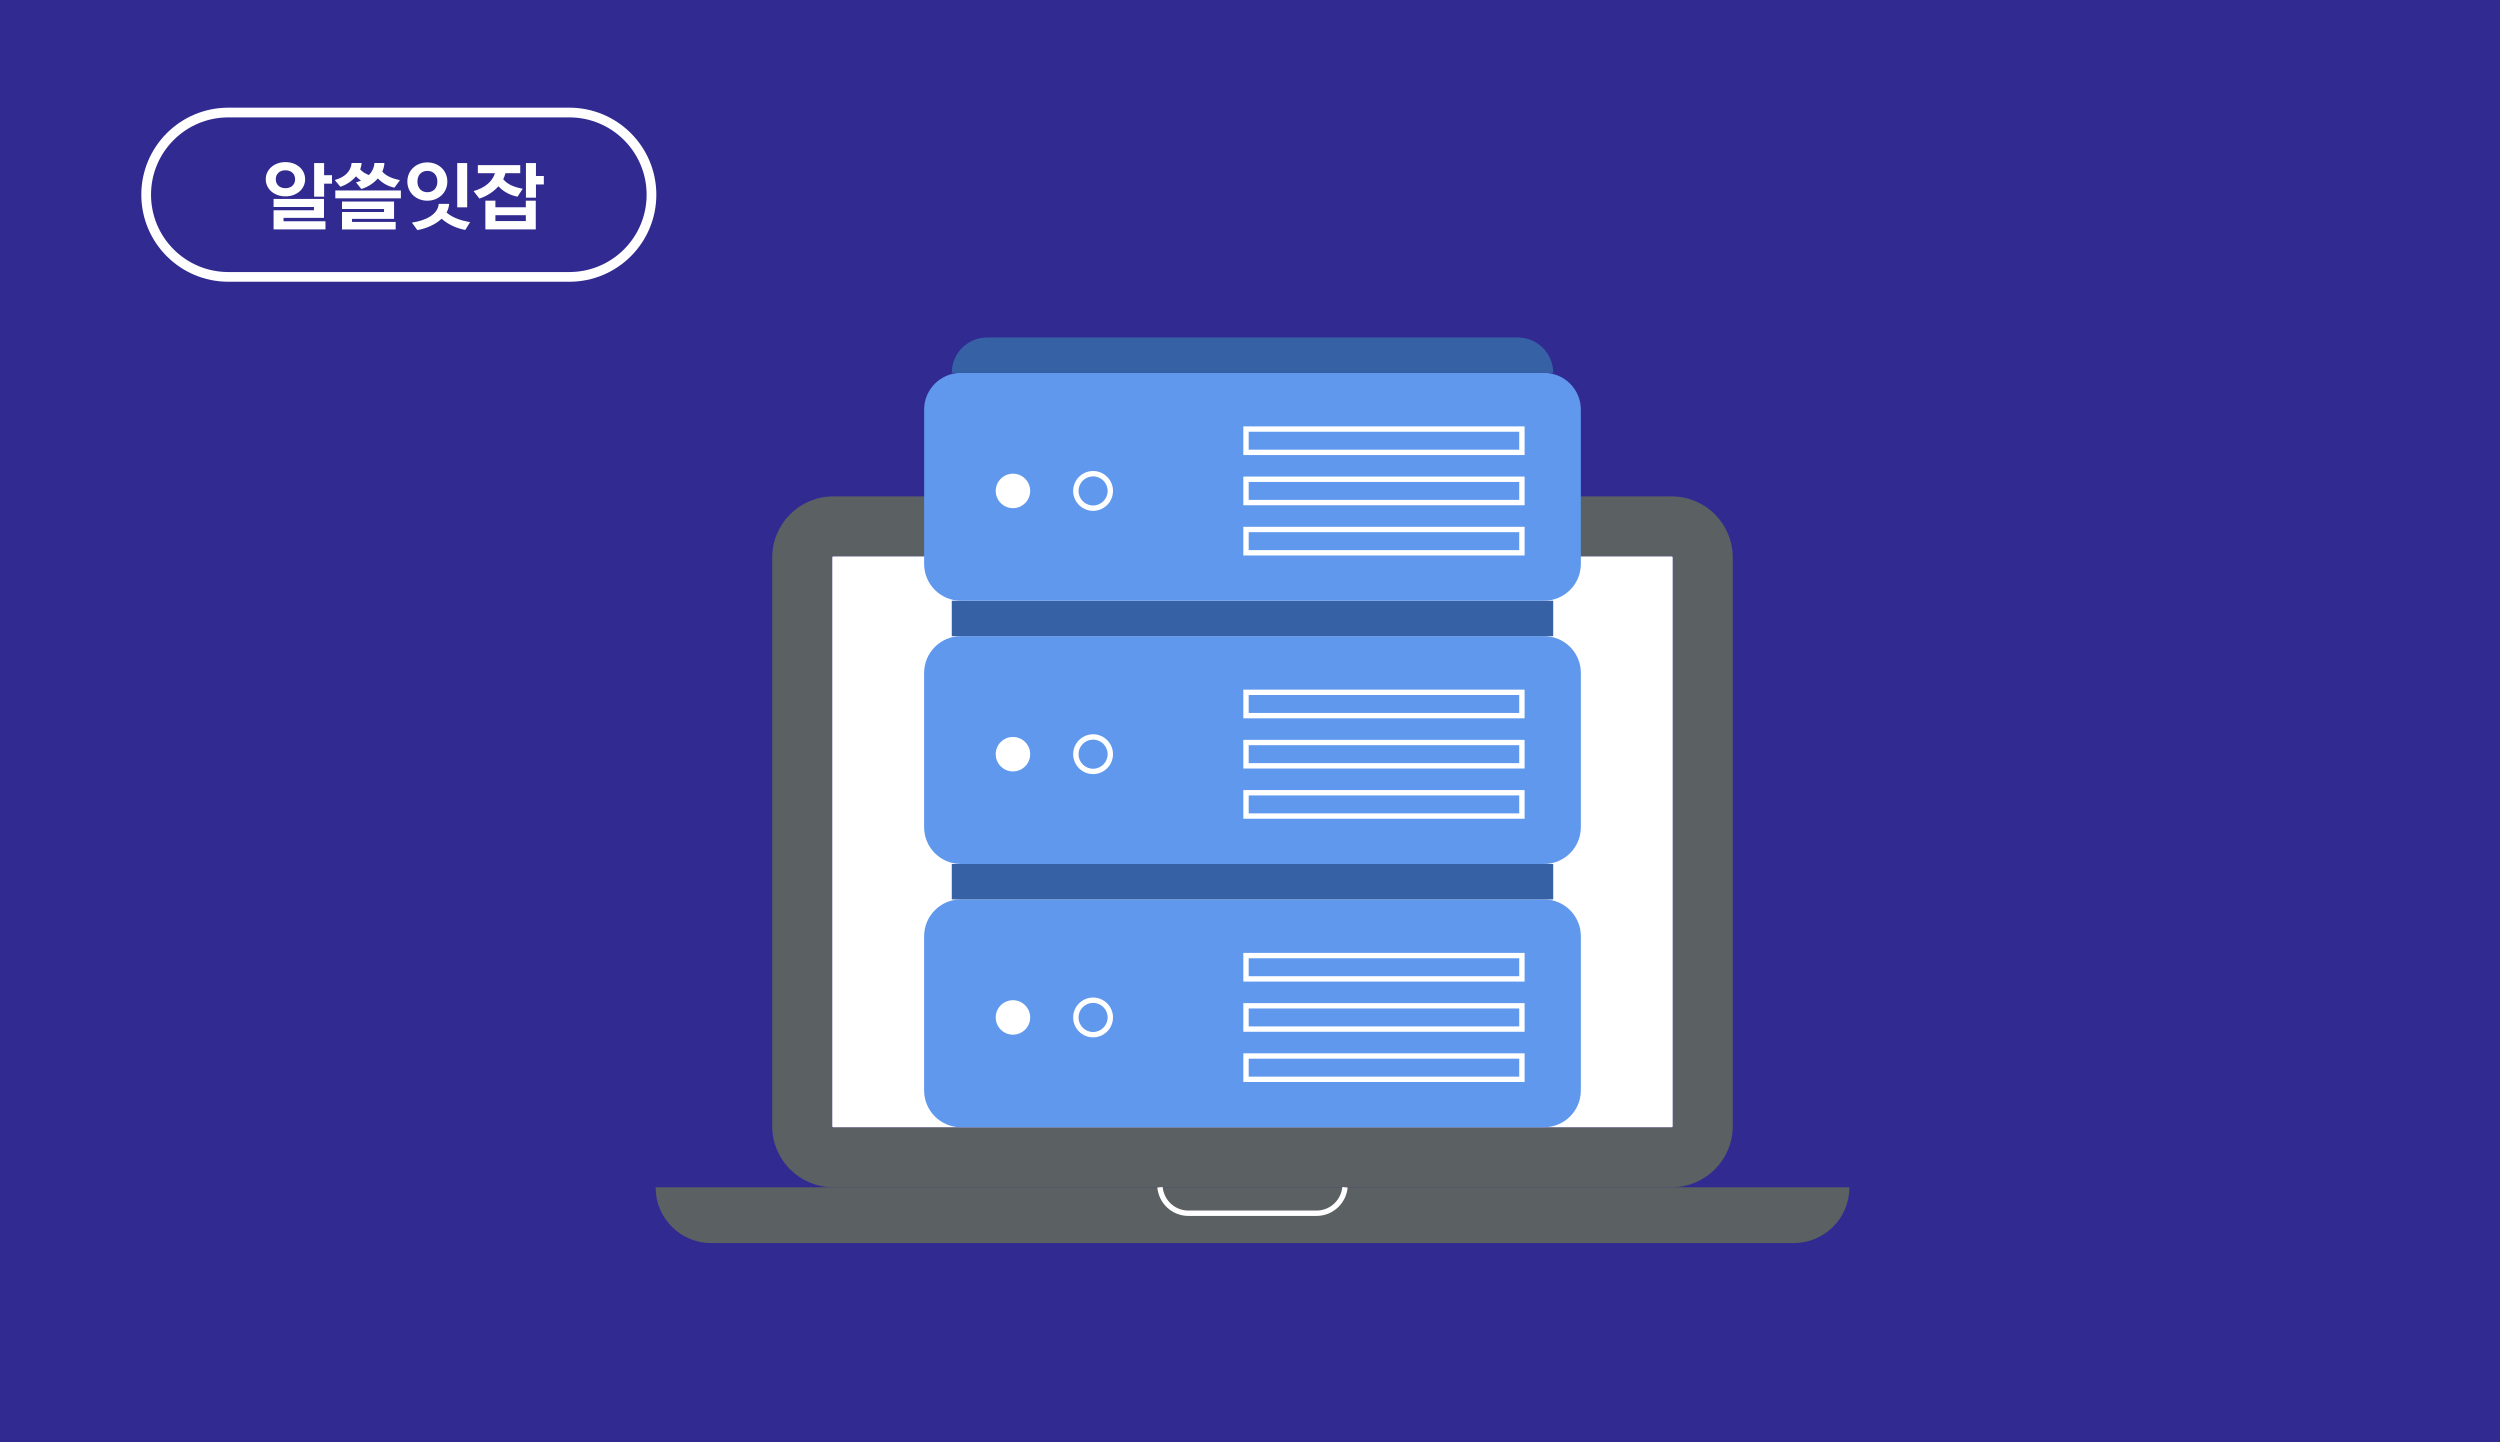
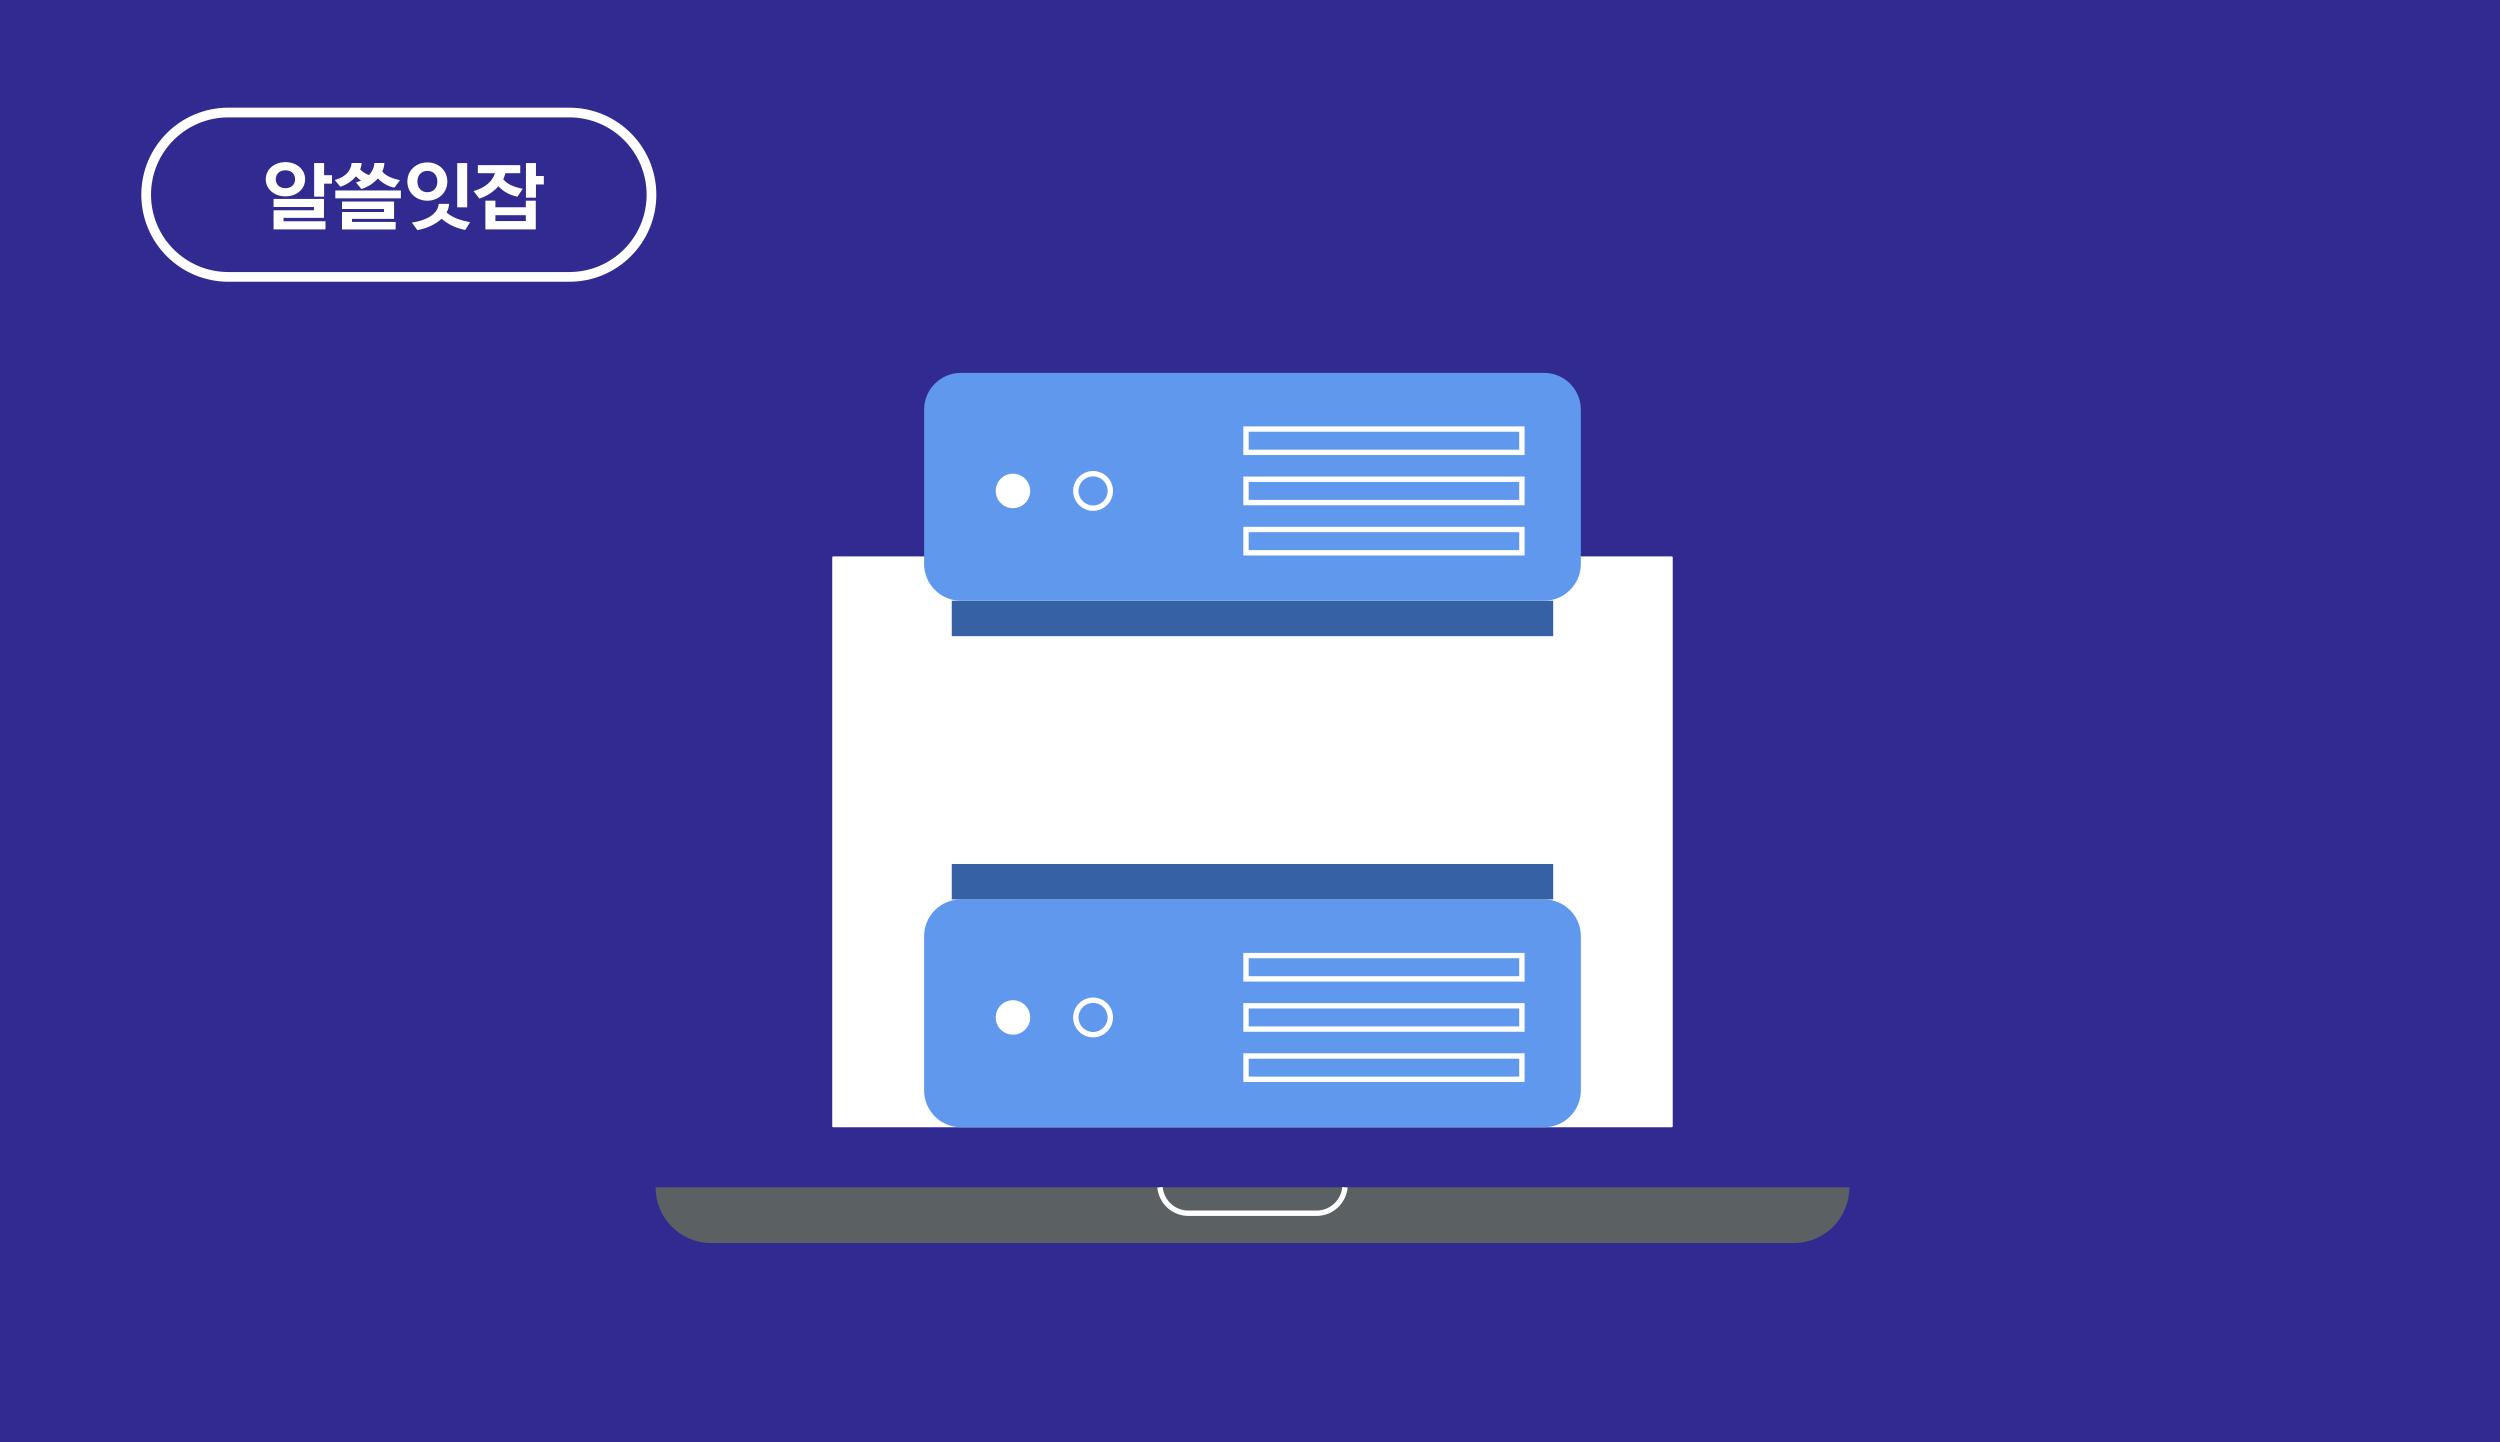
<svg xmlns="http://www.w3.org/2000/svg" width="260" height="150" viewBox="0 0 260 150" fill="none">
  <path d="M260 0H0V150H260V0Z" fill="#312A91" />
  <path d="M59.206 11.703H23.748C19.028 11.703 15.201 15.53 15.201 20.25C15.201 24.971 19.028 28.797 23.748 28.797H59.206C63.927 28.797 67.754 24.971 67.754 20.25C67.754 15.53 63.927 11.703 59.206 11.703Z" stroke="white" stroke-width="1.01" stroke-miterlimit="10" />
  <path d="M31.733 18.641C31.733 19.683 30.833 20.423 29.686 20.423C28.539 20.423 27.639 19.677 27.639 18.641C27.639 17.605 28.539 16.859 29.686 16.859C30.833 16.859 31.733 17.605 31.733 18.641ZM28.453 23.858V21.866H32.652V21.527H28.453V20.688H33.694V22.655H29.489V23.013H33.849V23.858H28.453ZM30.691 18.641C30.691 18.092 30.303 17.71 29.686 17.71C29.069 17.71 28.681 18.092 28.681 18.641C28.681 19.19 29.069 19.572 29.686 19.572C30.303 19.572 30.691 19.19 30.691 18.641ZM32.671 20.454V16.957H33.707V18.221H34.527V19.103H33.707V20.454H32.671Z" fill="white" />
  <path d="M37.024 18.968C37.209 18.918 37.382 18.857 37.542 18.783C37.357 18.659 37.178 18.505 37.024 18.339C36.592 18.851 35.988 19.239 35.396 19.424L34.816 18.721C35.846 18.444 36.5 17.821 36.568 16.951H37.61C37.591 17.186 37.542 17.407 37.462 17.617C37.696 17.889 38.023 18.073 38.368 18.209C38.701 17.87 38.905 17.432 38.942 16.951H39.978C39.966 17.259 39.885 17.562 39.756 17.845C40.144 18.296 40.773 18.567 41.594 18.739L41.02 19.517C40.41 19.399 39.762 19.06 39.3 18.555C38.856 19.06 38.245 19.455 37.579 19.658L37.03 18.974L37.024 18.968ZM34.872 20.627V19.806H41.692V20.627H34.872ZM35.569 23.858V22.045H39.941V21.736H35.569V20.959H40.983V22.76H36.611V23.081H41.15V23.864H35.575L35.569 23.858Z" fill="white" />
  <path d="M46.522 18.881C46.522 20.047 45.609 20.873 44.443 20.873C43.278 20.873 42.365 20.041 42.365 18.881C42.365 17.722 43.278 16.89 44.443 16.89C45.609 16.89 46.522 17.722 46.522 18.881ZM48.396 23.913C47.514 23.759 46.596 23.352 45.93 22.748C45.257 23.383 44.265 23.784 43.407 23.932L42.834 23.149C44.351 22.933 45.541 22.273 45.627 21.2H46.713C46.688 21.527 46.596 21.829 46.441 22.1C47.064 22.649 47.94 22.939 48.89 23.105L48.396 23.901V23.913ZM45.486 18.881C45.486 18.221 45.085 17.771 44.45 17.771C43.814 17.771 43.414 18.221 43.414 18.881C43.414 19.541 43.814 19.991 44.45 19.991C45.085 19.991 45.486 19.541 45.486 18.881ZM47.551 21.564V16.957H48.587V21.564H47.551Z" fill="white" />
  <path d="M53.834 20.454C53.081 20.324 52.348 19.936 51.836 19.375C51.287 19.997 50.541 20.435 49.856 20.651L49.252 19.874C50.374 19.553 51.188 18.931 51.478 18.012H49.696V17.173H54.105V18.012H52.563C52.508 18.228 52.44 18.437 52.335 18.635C52.779 19.196 53.507 19.473 54.364 19.628L53.828 20.448L53.834 20.454ZM50.479 23.858V20.867H51.521V21.558H54.685V20.867H55.721V23.858H50.479ZM54.685 22.378H51.521V22.988H54.685V22.378ZM54.697 20.552V16.957H55.739V18.302H56.559V19.183H55.739V20.559H54.697V20.552Z" fill="white" />
-   <path d="M173.859 51.625H167.141H160.245H86.658C83.158 51.625 80.311 54.473 80.311 57.972V117.129C80.311 120.628 83.158 123.476 86.658 123.476H173.859C177.359 123.476 180.207 120.628 180.207 117.129V57.972C180.207 54.473 177.361 51.625 173.859 51.625ZM173.964 117.129C173.964 117.186 173.918 117.234 173.859 117.234H147.632H142.425H118.094H112.887H86.658C86.601 117.234 86.553 117.187 86.553 117.129V57.972C86.553 57.915 86.599 57.867 86.658 57.867H169.765H171.321H173.859C173.916 57.867 173.964 57.914 173.964 57.972V117.129Z" fill="#5B6062" />
  <path d="M173.964 117.129C173.964 117.186 173.918 117.234 173.859 117.234H147.631H142.425H118.094H112.887H86.657C86.601 117.234 86.553 117.187 86.553 117.129V57.972C86.553 57.915 86.599 57.867 86.657 57.867H169.764H171.321H173.859C173.916 57.867 173.964 57.914 173.964 57.972V117.129Z" fill="white" />
  <path d="M192.334 123.478H68.182C68.182 123.483 68.182 123.489 68.182 123.494C68.182 126.69 70.772 129.28 73.968 129.28H186.55C189.746 129.28 192.336 126.69 192.336 123.494C192.336 123.487 192.334 123.481 192.334 123.478Z" fill="#5B6062" />
  <path d="M136.914 126.457H123.602C121.921 126.457 120.527 125.189 120.361 123.504L120.916 123.449C121.054 124.846 122.209 125.899 123.602 125.899H136.914C138.307 125.899 139.462 124.846 139.601 123.449L140.155 123.504C139.99 125.187 138.595 126.457 136.914 126.457Z" fill="white" />
  <path d="M160.583 117.234H99.934C97.822 117.234 96.109 115.521 96.109 113.409V97.362C96.109 95.25 97.822 93.537 99.934 93.537H160.583C162.695 93.537 164.408 95.25 164.408 97.362V113.409C164.408 115.521 162.695 117.234 160.583 117.234Z" fill="#5F98EC" />
  <path d="M161.534 89.855H98.984V93.539H161.534V89.855Z" fill="#3662A5" />
  <path d="M105.347 107.607C106.337 107.607 107.14 106.804 107.14 105.814C107.14 104.824 106.337 104.022 105.347 104.022C104.357 104.022 103.555 104.824 103.555 105.814C103.555 106.804 104.357 107.607 105.347 107.607Z" fill="white" />
  <path d="M113.681 107.886C112.538 107.886 111.609 106.957 111.609 105.814C111.609 104.672 112.538 103.743 113.681 103.743C114.823 103.743 115.752 104.672 115.752 105.814C115.752 106.957 114.823 107.886 113.681 107.886ZM113.681 104.301C112.846 104.301 112.167 104.979 112.167 105.814C112.167 106.649 112.846 107.328 113.681 107.328C114.516 107.328 115.194 106.649 115.194 105.814C115.194 104.979 114.516 104.301 113.681 104.301Z" fill="white" />
  <path d="M158.558 102.084H129.307V99.101H158.558V102.084ZM129.864 101.526H158V99.659H129.864V101.526Z" fill="white" />
  <path d="M158.558 107.305H129.307V104.324H158.558V107.305ZM129.864 106.747H158V104.88H129.864V106.747Z" fill="white" />
  <path d="M158.558 112.528H129.307V109.545H158.558V112.528ZM129.864 111.97H158V110.103H129.864V111.97Z" fill="white" />
-   <path d="M160.583 89.855H99.934C97.822 89.855 96.109 88.142 96.109 86.03V69.983C96.109 67.871 97.822 66.158 99.934 66.158H160.583C162.695 66.158 164.408 67.871 164.408 69.983V86.03C164.408 88.142 162.695 89.855 160.583 89.855Z" fill="#5F98EC" />
  <path d="M161.534 62.476H98.984V66.16H161.534V62.476Z" fill="#3662A5" />
  <path d="M105.347 80.228C106.337 80.228 107.14 79.425 107.14 78.436C107.14 77.445 106.337 76.643 105.347 76.643C104.357 76.643 103.555 77.445 103.555 78.436C103.555 79.425 104.357 80.228 105.347 80.228Z" fill="white" />
  <path d="M113.681 80.507C112.538 80.507 111.609 79.578 111.609 78.435C111.609 77.293 112.538 76.364 113.681 76.364C114.823 76.364 115.752 77.293 115.752 78.435C115.752 79.578 114.823 80.507 113.681 80.507ZM113.681 76.922C112.846 76.922 112.167 77.6 112.167 78.435C112.167 79.27 112.846 79.949 113.681 79.949C114.516 79.949 115.194 79.27 115.194 78.435C115.194 77.6 114.516 76.922 113.681 76.922Z" fill="white" />
  <path d="M158.558 74.705H129.307V71.722H158.558V74.705ZM129.864 74.147H158V72.28H129.864V74.147Z" fill="white" />
  <path d="M158.558 79.926H129.307V76.945H158.558V79.926ZM129.864 79.368H158V77.501H129.864V79.368Z" fill="white" />
-   <path d="M158.558 85.149H129.307V82.166H158.558V85.149ZM129.864 84.591H158V82.724H129.864V84.591Z" fill="white" />
+   <path d="M158.558 85.149H129.307V82.166V85.149ZM129.864 84.591H158V82.724H129.864V84.591Z" fill="white" />
  <path d="M160.583 62.476H99.934C97.822 62.476 96.109 60.763 96.109 58.651V42.604C96.109 40.492 97.822 38.779 99.934 38.779H160.583C162.695 38.779 164.408 40.492 164.408 42.604V58.651C164.408 60.763 162.695 62.476 160.583 62.476Z" fill="#5F98EC" />
-   <path d="M161.534 38.781H98.984C98.984 36.747 100.633 35.097 102.669 35.097H157.851C159.885 35.097 161.534 36.747 161.534 38.781Z" fill="#3662A5" />
  <path d="M107.14 51.056C107.14 52.046 106.337 52.849 105.347 52.849C104.358 52.849 103.555 52.046 103.555 51.056C103.555 50.067 104.358 49.264 105.347 49.264C106.338 49.264 107.14 50.067 107.14 51.056Z" fill="white" />
  <path d="M113.681 53.128C112.538 53.128 111.609 52.199 111.609 51.056C111.609 49.914 112.538 48.985 113.681 48.985C114.823 48.985 115.752 49.914 115.752 51.056C115.752 52.199 114.823 53.128 113.681 53.128ZM113.681 49.543C112.846 49.543 112.167 50.221 112.167 51.056C112.167 51.891 112.846 52.57 113.681 52.57C114.516 52.57 115.194 51.891 115.194 51.056C115.194 50.221 114.516 49.543 113.681 49.543Z" fill="white" />
  <path d="M158.558 47.326H129.307V44.345H158.558V47.326ZM129.864 46.768H158V44.901H129.864V46.768Z" fill="white" />
  <path d="M158.558 52.547H129.307V49.564H158.558V52.547ZM129.864 51.989H158V50.122H129.864V51.989Z" fill="white" />
  <path d="M158.558 57.77H129.307V54.787H158.558V57.77ZM129.864 57.212H158V55.345H129.864V57.212Z" fill="white" />
</svg>